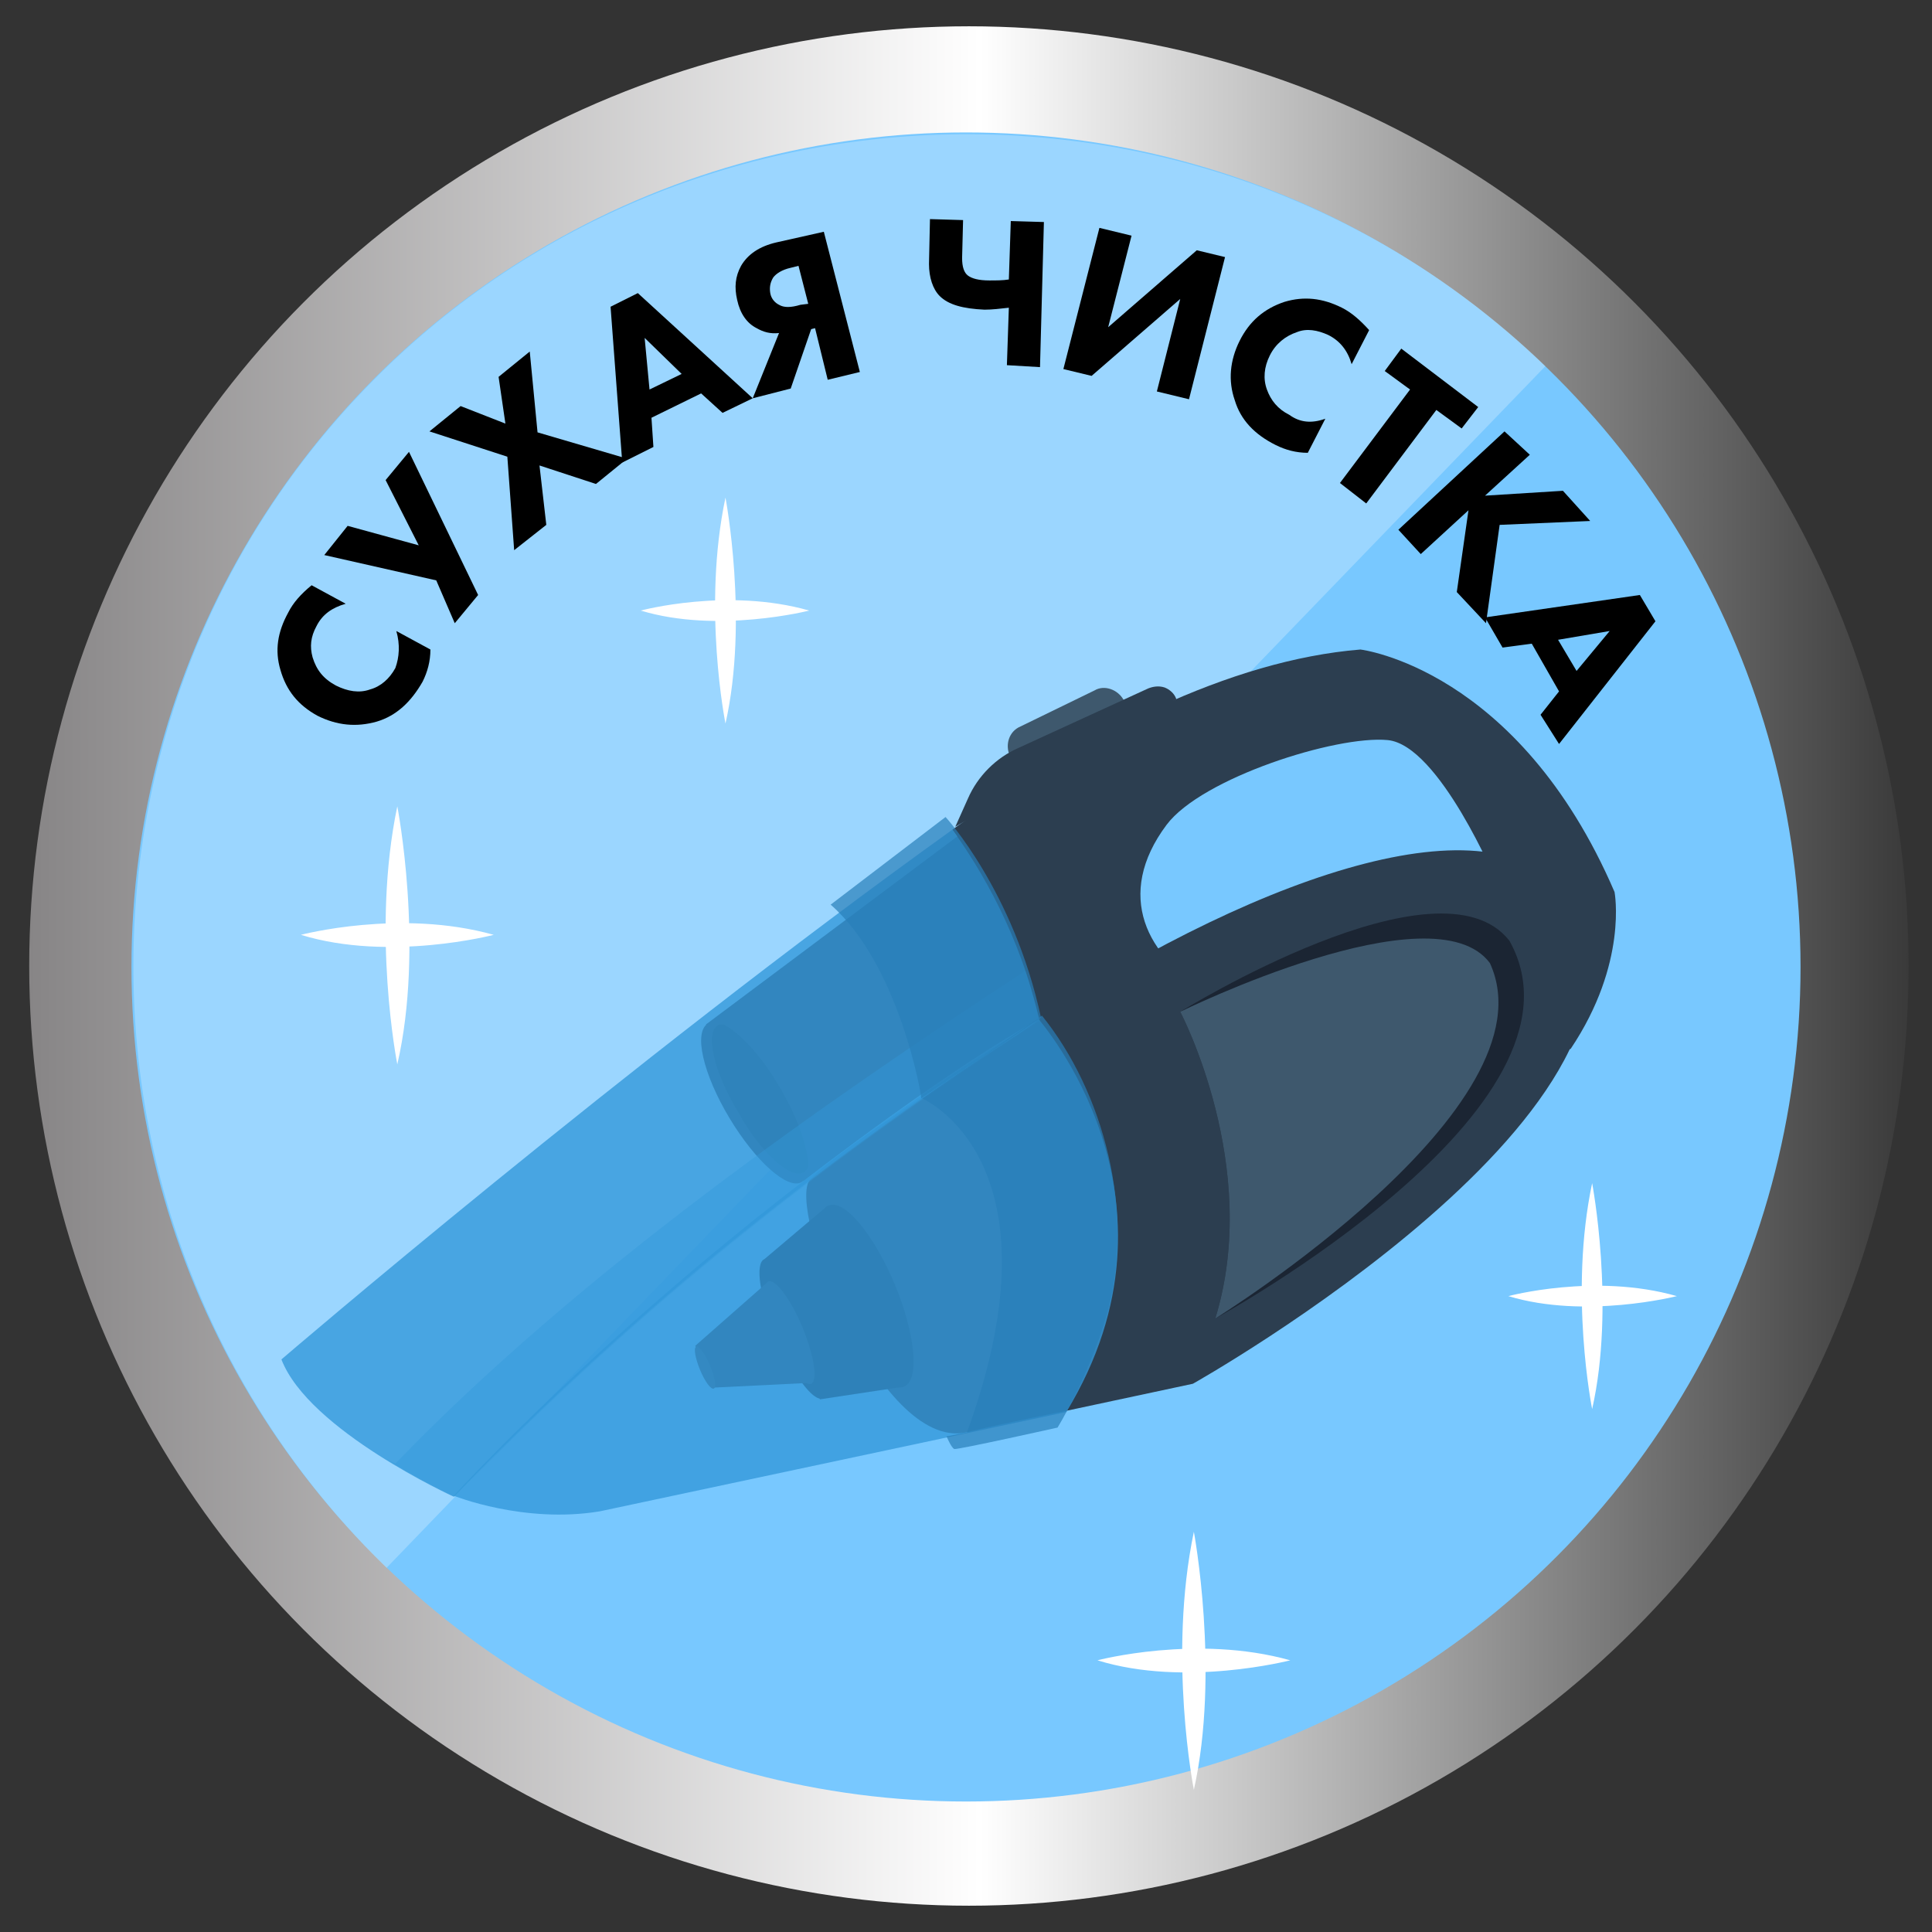
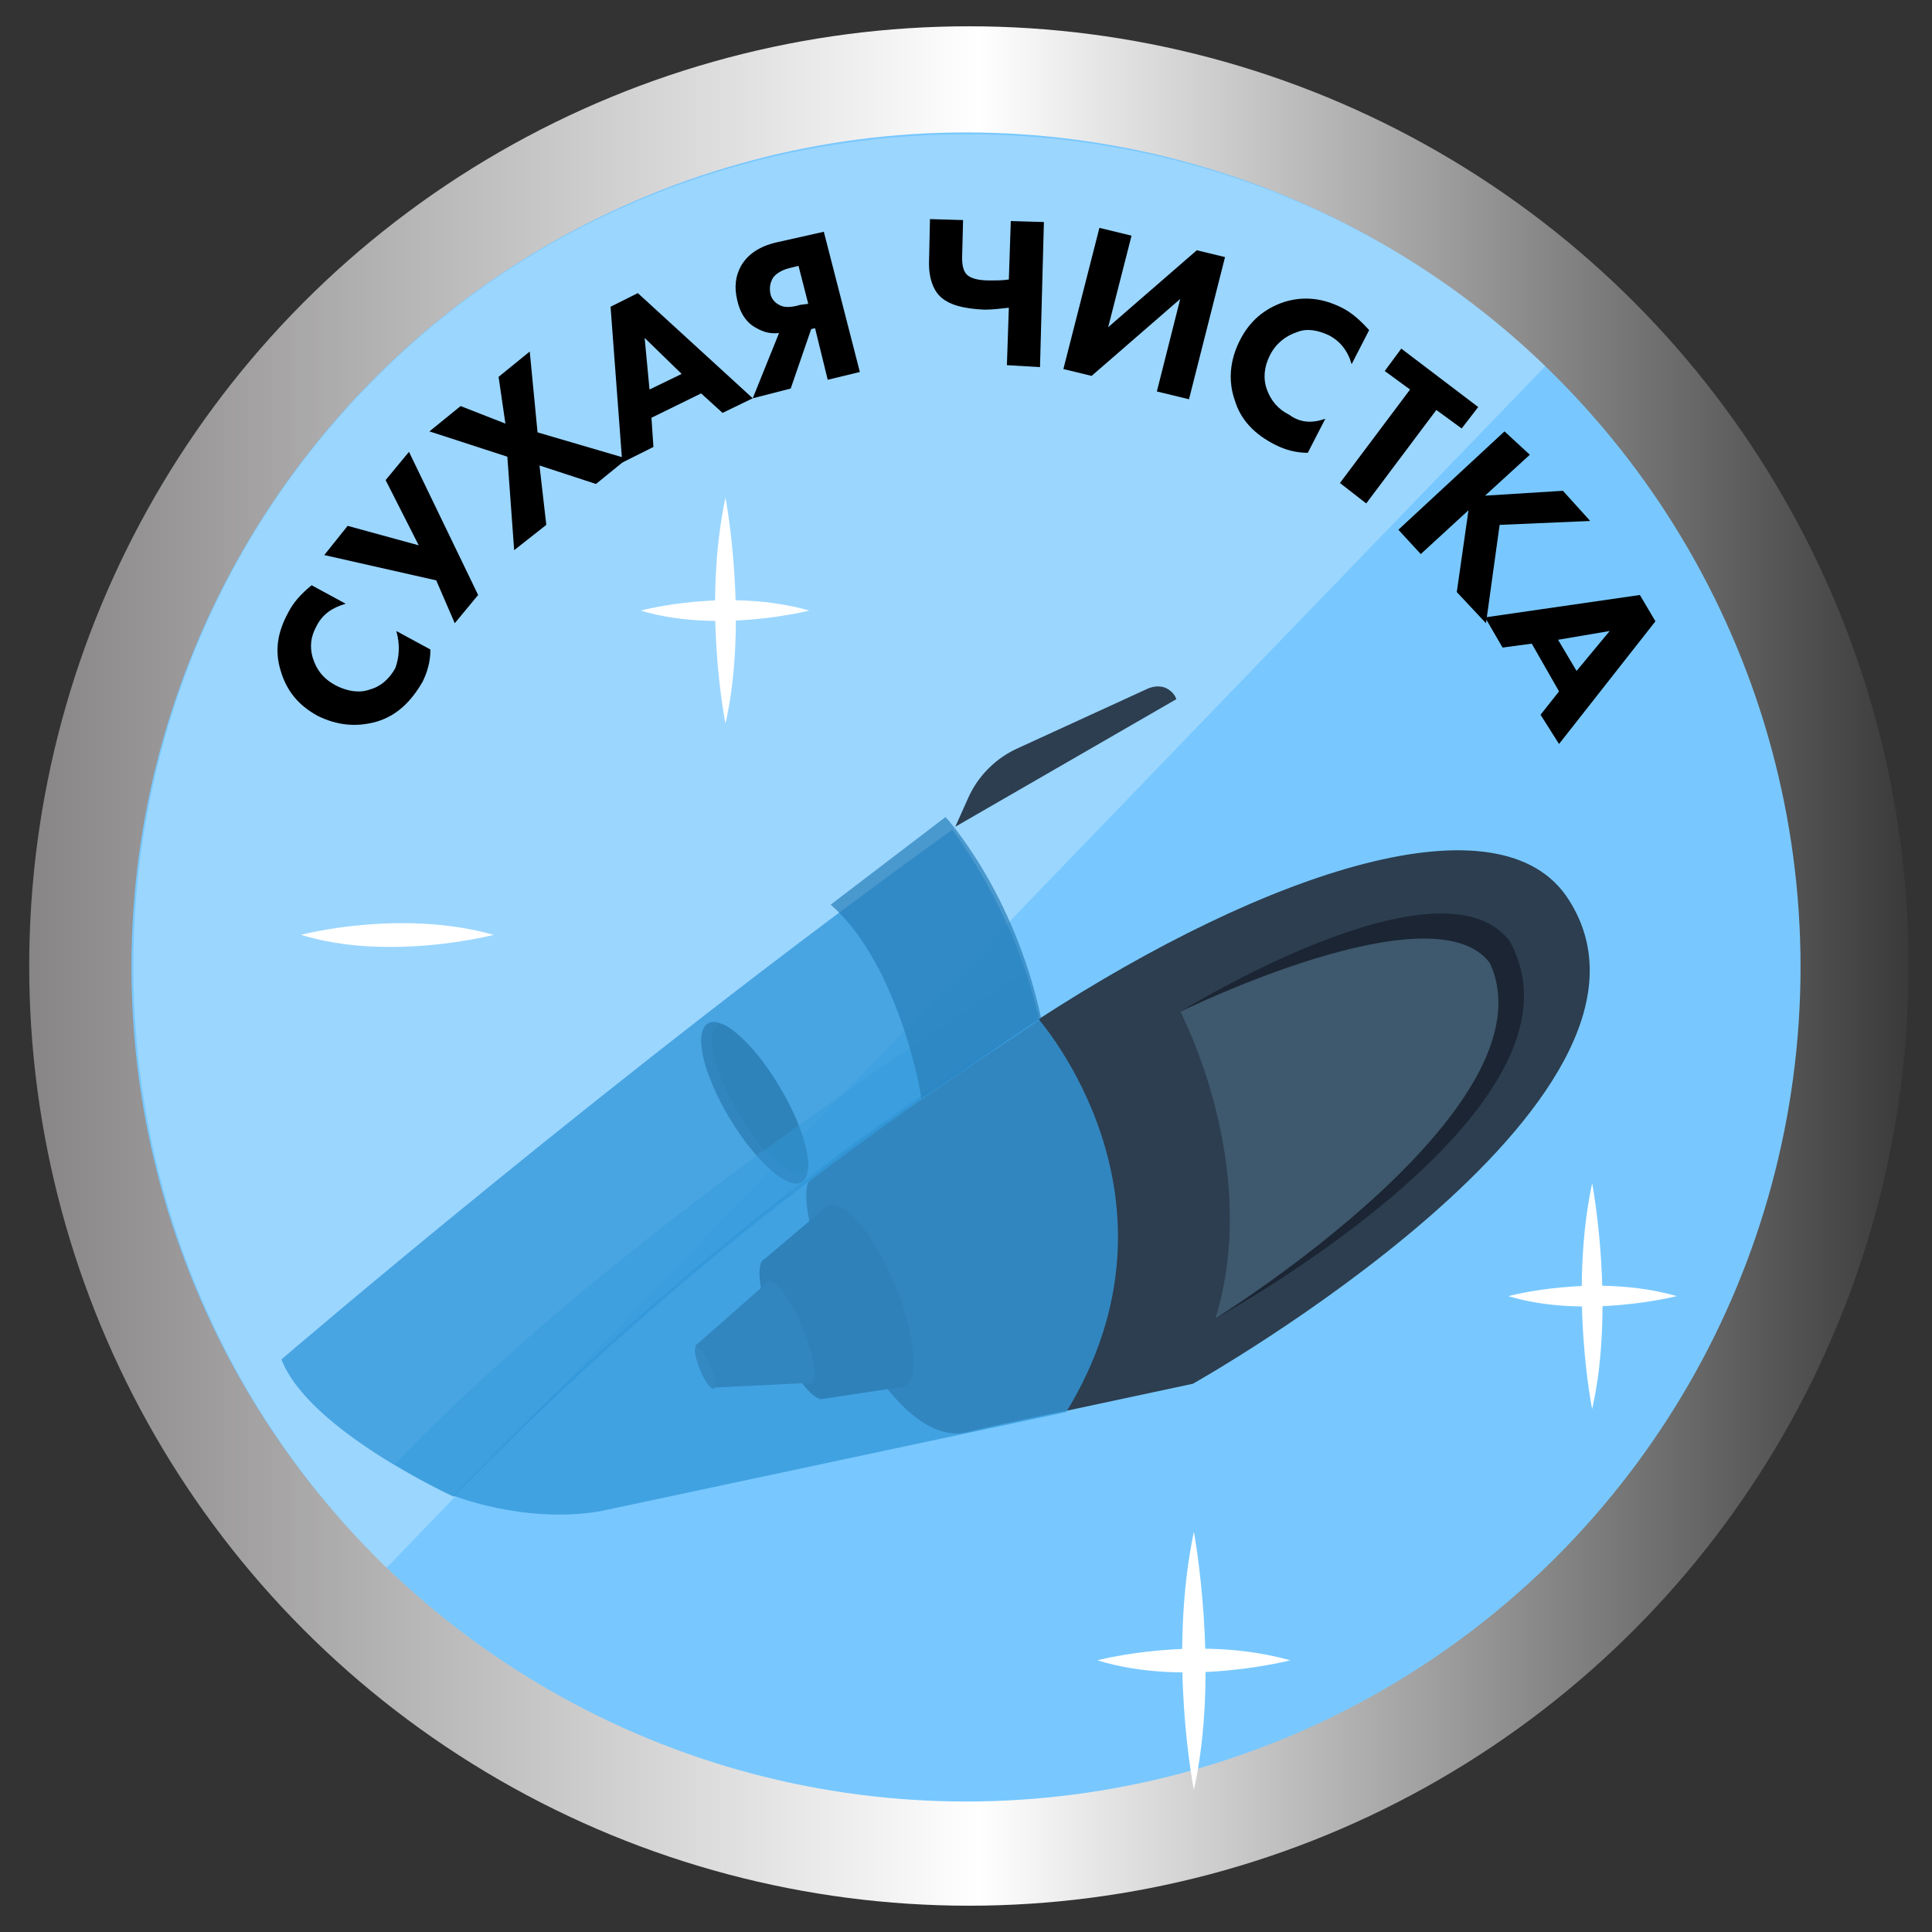
<svg xmlns="http://www.w3.org/2000/svg" id="Слой_1" x="0px" y="0px" viewBox="0 0 198.4 198.4" style="enable-background:new 0 0 198.4 198.4;" xml:space="preserve">
  <rect x="0" y="0" width="198.4" height="198.4" fill="#333333" stroke="none" />
  <style type="text/css"> .st0{fill:url(#SVGID_1_);} .st1{fill:#78C8FF;} .st2{opacity:0.26;fill:#FFFFFF;enable-background:new ;} .st3{fill:#FFFFFF;} .st4{fill:#3E586D;} .st5{fill:#2C3E50;} .st6{fill:#1F2E3A;} .st7{fill:#1B2533;} .st8{fill:#354D60;} .st9{opacity:0.8;fill:#3498DB;enable-background:new ;} .st10{opacity:0.4;fill:#3498DB;enable-background:new ;} .st11{opacity:0.7;fill:#2980B9;enable-background:new ;} </style>
  <g>
    <linearGradient id="SVGID_1_" gradientUnits="userSpaceOnUse" x1="3" y1="100.8" x2="196" y2="100.8" gradientTransform="matrix(1 0 0 -1 0 200)">
      <stop offset="0" style="stop-color:#878586" />
      <stop offset="0.506" style="stop-color:#FFFFFF" />
      <stop offset="1" style="stop-color:#3A3A3A" />
    </linearGradient>
    <circle class="st0" cx="99.5" cy="99.2" r="96.5" />
    <ellipse class="st1" cx="99.2" cy="99.3" rx="85.7" ry="85.7" />
    <path class="st2" d="M158.7,37.6C119,78.7,79.4,119.8,39.7,161C5.9,128.2,4.9,73.6,37.6,39.8C70.2,6,124.9,5,158.7,37.6z" />
    <g>
      <g>
-         <path class="st3" d="M40.8,109.3c0,0-2.7-13.6,0-26.5C40.8,82.8,43.6,97.2,40.8,109.3z" />
        <path class="st3" d="M30.9,96c0,0,10.2-2.7,19.8,0C50.7,96,40,98.8,30.9,96z" />
      </g>
      <g>
        <path class="st3" d="M122.6,183.8c0,0-2.7-13.6,0-26.5C122.6,157.3,125.3,171.7,122.6,183.8z" />
        <path class="st3" d="M112.7,170.5c0,0,10.2-2.7,19.8,0C132.5,170.5,121.7,173.3,112.7,170.5z" />
      </g>
      <g>
        <path class="st3" d="M163.5,144.7c0,0-2.4-11.9,0-23.2C163.5,121.5,165.9,134.1,163.5,144.7z" />
        <path class="st3" d="M154.9,133.1c0,0,8.9-2.4,17.3,0C172.2,133.1,162.8,135.5,154.9,133.1z" />
      </g>
      <g>
        <path class="st3" d="M74.5,74.3c0,0-2.4-11.9,0-23.2C74.5,51.1,76.9,63.7,74.5,74.3z" />
        <path class="st3" d="M65.8,62.7c0,0,8.9-2.4,17.3,0C83.1,62.7,73.7,65.1,65.8,62.7z" />
      </g>
      <g>
-         <path class="st4" d="M115.4,71.9l-11.7,5.7l0,0c-0.5-1.1-0.1-2.5,1.1-3l7.6-3.7C113.4,70.3,114.8,70.8,115.4,71.9L115.4,71.9z" />
        <path class="st5" d="M109.4,144.9l13.1-2.8c0,0,51.8-29.1,38.6-49.7c-6.9-10.9-30.8-3.1-54.5,12.3c0.1,0.4-20,12.7-23.4,16.4 c-2.5,2.8,7,27.9,16,26C102.8,146.2,109.4,144.9,109.4,144.9z" />
-         <path class="st5" d="M165.8,91.6c-9.9-23-26.1-24.9-26.1-24.9c-13.4,1.1-28,8.5-41.9,18.5l0.5,0.7l-25.8,19.3l10,16.1 c0,0,15.4-12,24.9-17c9.4-5,10.9,20.4,10.9,20.4l43-17C167.2,98.9,165.8,91.6,165.8,91.6z M124.1,101.8 c-6.3-3.4-9.7-9.9-4.3-17.1c3.6-4.8,17.4-9.2,22.7-8.7s11.2,14.6,11.2,14.6S130.4,105.2,124.1,101.8z" />
        <g>
          <path class="st5" d="M80.1,111.7c2.7,4.5,3.7,8.8,2.2,9.7c-1.4,0.8-4.7-2.1-7.4-6.6c-2.7-4.5-3.7-8.8-2.2-9.7 C74.1,104.2,77.4,107.2,80.1,111.7z" />
          <path class="st6" d="M82.5,120.4c0.2-0.1,0.4-0.3,0.5-0.6c0-1.8-1-4.9-2.9-8.1c-1.9-3.3-4.2-5.7-5.8-6.5c-0.2,0-0.5,0-0.6,0.1 c-1.3,0.8-0.4,4.8,2.1,8.9C78.1,118.4,81.2,121.1,82.5,120.4z" />
        </g>
        <g>
          <g>
            <path class="st7" d="M91.9,131.9c2.1,5.1,2.6,9.9,0.9,10.5c-1.6,0.7-4.7-2.9-6.8-8.1c-2.1-5.1-2.6-9.9-0.9-10.5 C86.7,123.1,89.7,126.7,91.9,131.9z" />
          </g>
          <g>
            <path class="st7" d="M83.3,135.7c1.7,4,2.2,7.5,1.2,7.9s-3.1-2.5-4.8-6.4c-1.7-4-2.2-7.5-1.2-7.9 C79.6,128.9,81.7,131.8,83.3,135.7z" />
          </g>
          <polygon class="st7" points="85,123.8 78.5,129.3 84.2,143.7 92.8,142.4 " />
          <g>
            <path class="st5" d="M82.4,136.3c1.2,2.9,1.6,5.5,0.9,5.8s-2.3-1.8-3.5-4.7s-1.6-5.5-0.9-5.8S81.2,133.4,82.4,136.3z" />
          </g>
          <polygon class="st5" points="71.4,138.2 78.9,131.6 83.3,142 73.2,142.5 " />
          <g>
            <path class="st8" d="M72.9,140.2c0.5,1.2,0.7,2.3,0.4,2.4c-0.3,0.1-0.9-0.7-1.4-1.9s-0.7-2.3-0.4-2.4 C71.7,138.1,72.4,139,72.9,140.2z" />
          </g>
        </g>
        <path class="st9" d="M61.6,155.2l47.9-10.2c13.4-22-2.8-40.2-2.8-40.3c-34.7,20.9-60.1,48.9-60.1,48.9S53.8,156.5,61.6,155.2z" />
        <path class="st9" d="M106.7,104.7c-1.9-8.6-6-15.5-8.9-19.5c-33.6,24.1-68.9,54.4-68.9,54.4c2.8,7.3,17.7,14.1,17.7,14.1 C66,133.6,85.5,118.5,106.7,104.7z" />
        <path class="st10" d="M105.3,99.7c-20.8,13.6-45.9,31.1-64.7,50.6c0,0-0.4-0.2-1-0.5c3.8,2.4,7.1,3.9,7.1,3.9 c19.4-20,38.9-35.2,60.1-48.9C106.3,103,105.8,101.3,105.3,99.7z" />
        <path class="st11" d="M85.3,92.9l11.8-9c0,0,7,7.6,9.8,20.6l-12.3,8.3C94.7,112.8,92.4,99.1,85.3,92.9z" />
        <path class="st7" d="M121.2,103.9c0,0,8.4,15.9,3.6,31.5c0,0,39.8-21.7,30.2-38.8C147.8,87.4,121.2,103.9,121.2,103.9z" />
-         <path class="st11" d="M94.7,112.8c0,0,14.8,6.3,4.6,34.3l-2.1,0.4c0,0,0.5,1.2,0.8,1.3s10.6-2.2,10.6-2.2s3-4.8,5-11.4 c3.1-10.7-0.3-23.1-6.6-30.9L94.7,112.8z" />
        <path class="st4" d="M121.2,103.9c0,0,8.4,15.9,3.6,31.5c0,0,35-21.7,28.2-36.5C147.2,91.1,121.2,103.9,121.2,103.9z" />
        <path class="st5" d="M98.1,84.9l1.3-2.9c1-2.3,2.9-4.2,5.2-5.2l13.3-6.1c0.5-0.2,1.1-0.3,1.7-0.1c0.5,0.2,1,0.6,1.2,1.2 L98.1,84.9z" />
      </g>
    </g>
  </g>
  <g>
    <path d="M40.7,64.8l3.5,1.9c0,1.2-0.3,2.3-0.8,3.3c-1.2,2.1-2.7,3.5-4.7,4.1c-2.1,0.6-4.1,0.4-6.1-0.6c-2-1.1-3.2-2.6-3.8-4.7 c-0.6-2-0.3-3.9,0.8-5.9c0.5-1,1.3-1.9,2.4-2.8l3.5,1.9c-1.4,0.4-2.4,1.1-3,2.3c-0.6,1.1-0.7,2.1-0.4,3.2c0.4,1.3,1.1,2.2,2.4,2.9 c1.2,0.6,2.4,0.8,3.5,0.4c1.1-0.3,2-1.1,2.6-2.2C41,67.5,41.1,66.2,40.7,64.8z" />
    <path d="M33.3,57l2.4-3l7.3,2l-3.4-6.7l2.4-2.9l7.1,14.7L46.7,64l-1.9-4.4L33.3,57z" />
    <path d="M52.8,56.5l-0.7-9.6l-8-2.6l3.2-2.6l4.6,1.8l-0.7-4.8l3.2-2.6l0.8,8.3l9.2,2.7l-3.2,2.6l-5.8-1.9l0.7,6.1L52.8,56.5z" />
    <path d="M74.2,42.4l-2.2-2l-5.1,2.5l0.2,3l-3.2,1.6l-1.2-16l2.8-1.4l11.8,10.8L74.2,42.4z M66.7,40l3.3-1.6l-3.8-3.7L66.7,40z" />
    <path d="M84.6,23.8l3.7,14.4L85,39l-1.3-5.3l-0.4,0.1l-2.1,6.1l-3.9,1l2.7-6.7c-0.9,0.1-1.6-0.1-2.3-0.5c-1-0.5-1.7-1.5-2-2.9 c-0.3-1.3-0.2-2.4,0.4-3.5c0.7-1.2,1.9-2,3.6-2.4L84.6,23.8z M83,31.2l-1-3.9l-0.8,0.2c-0.9,0.2-1.5,0.6-1.8,1 c-0.3,0.5-0.4,1-0.3,1.6s0.5,1,0.9,1.2c0.5,0.3,1.2,0.3,2.2,0L83,31.2z" />
    <path d="M103.4,37.5l0.2-5.9c-0.9,0.1-1.7,0.2-2.5,0.2c-2.2-0.1-3.7-0.5-4.6-1.4c-0.7-0.7-1.1-1.9-1.1-3.3l0.1-4.6l3.4,0.1 l-0.1,3.9c0,0.9,0.2,1.5,0.6,1.8s1.1,0.5,2.2,0.5c0.7,0,1.4,0,2-0.1l0.2-6l3.4,0.1l-0.4,14.9L103.4,37.5z" />
    <path d="M112.9,23.4l3.3,0.8l-2.4,9.4l9.1-7.9l2.9,0.7L122.1,41l-3.3-0.8l2.4-9.5l-9.1,7.9l-2.9-0.7L112.9,23.4z" />
    <path d="M136.1,43l-1.8,3.5c-1.2,0-2.3-0.3-3.3-0.8c-2.2-1.1-3.6-2.6-4.2-4.6c-0.7-2-0.5-4.1,0.5-6.1s2.5-3.3,4.6-4 c2-0.6,3.9-0.4,5.9,0.6c1,0.5,1.9,1.3,2.8,2.3l-1.8,3.5c-0.4-1.4-1.2-2.4-2.4-3c-1.1-0.5-2.2-0.7-3.2-0.3c-1.2,0.4-2.2,1.2-2.8,2.4 s-0.7,2.4-0.3,3.5s1.1,2,2.3,2.6C133.5,43.4,134.7,43.5,136.1,43z" />
    <path d="M150.1,44l-2.6-1.9l-7.2,9.6l-2.7-2.1l7.2-9.6l-2.6-1.9l1.7-2.3l7.9,6L150.1,44z" />
    <path d="M157.1,46.7l-4.6,4.2l8-0.5l2.8,3.1l-9.3,0.4L152.6,64l-3-3.2l1.2-8.4l-4.9,4.5l-2.3-2.5l10.9-10.1L157.1,46.7z" />
    <path d="M158.2,73.4l1.9-2.4l-2.8-4.9l-3,0.4l-1.8-3.1l15.9-2.3l1.6,2.7l-9.9,12.6L158.2,73.4z M160,65.7l1.9,3.2l3.4-4.1L160,65.7 z" />
  </g>
</svg>